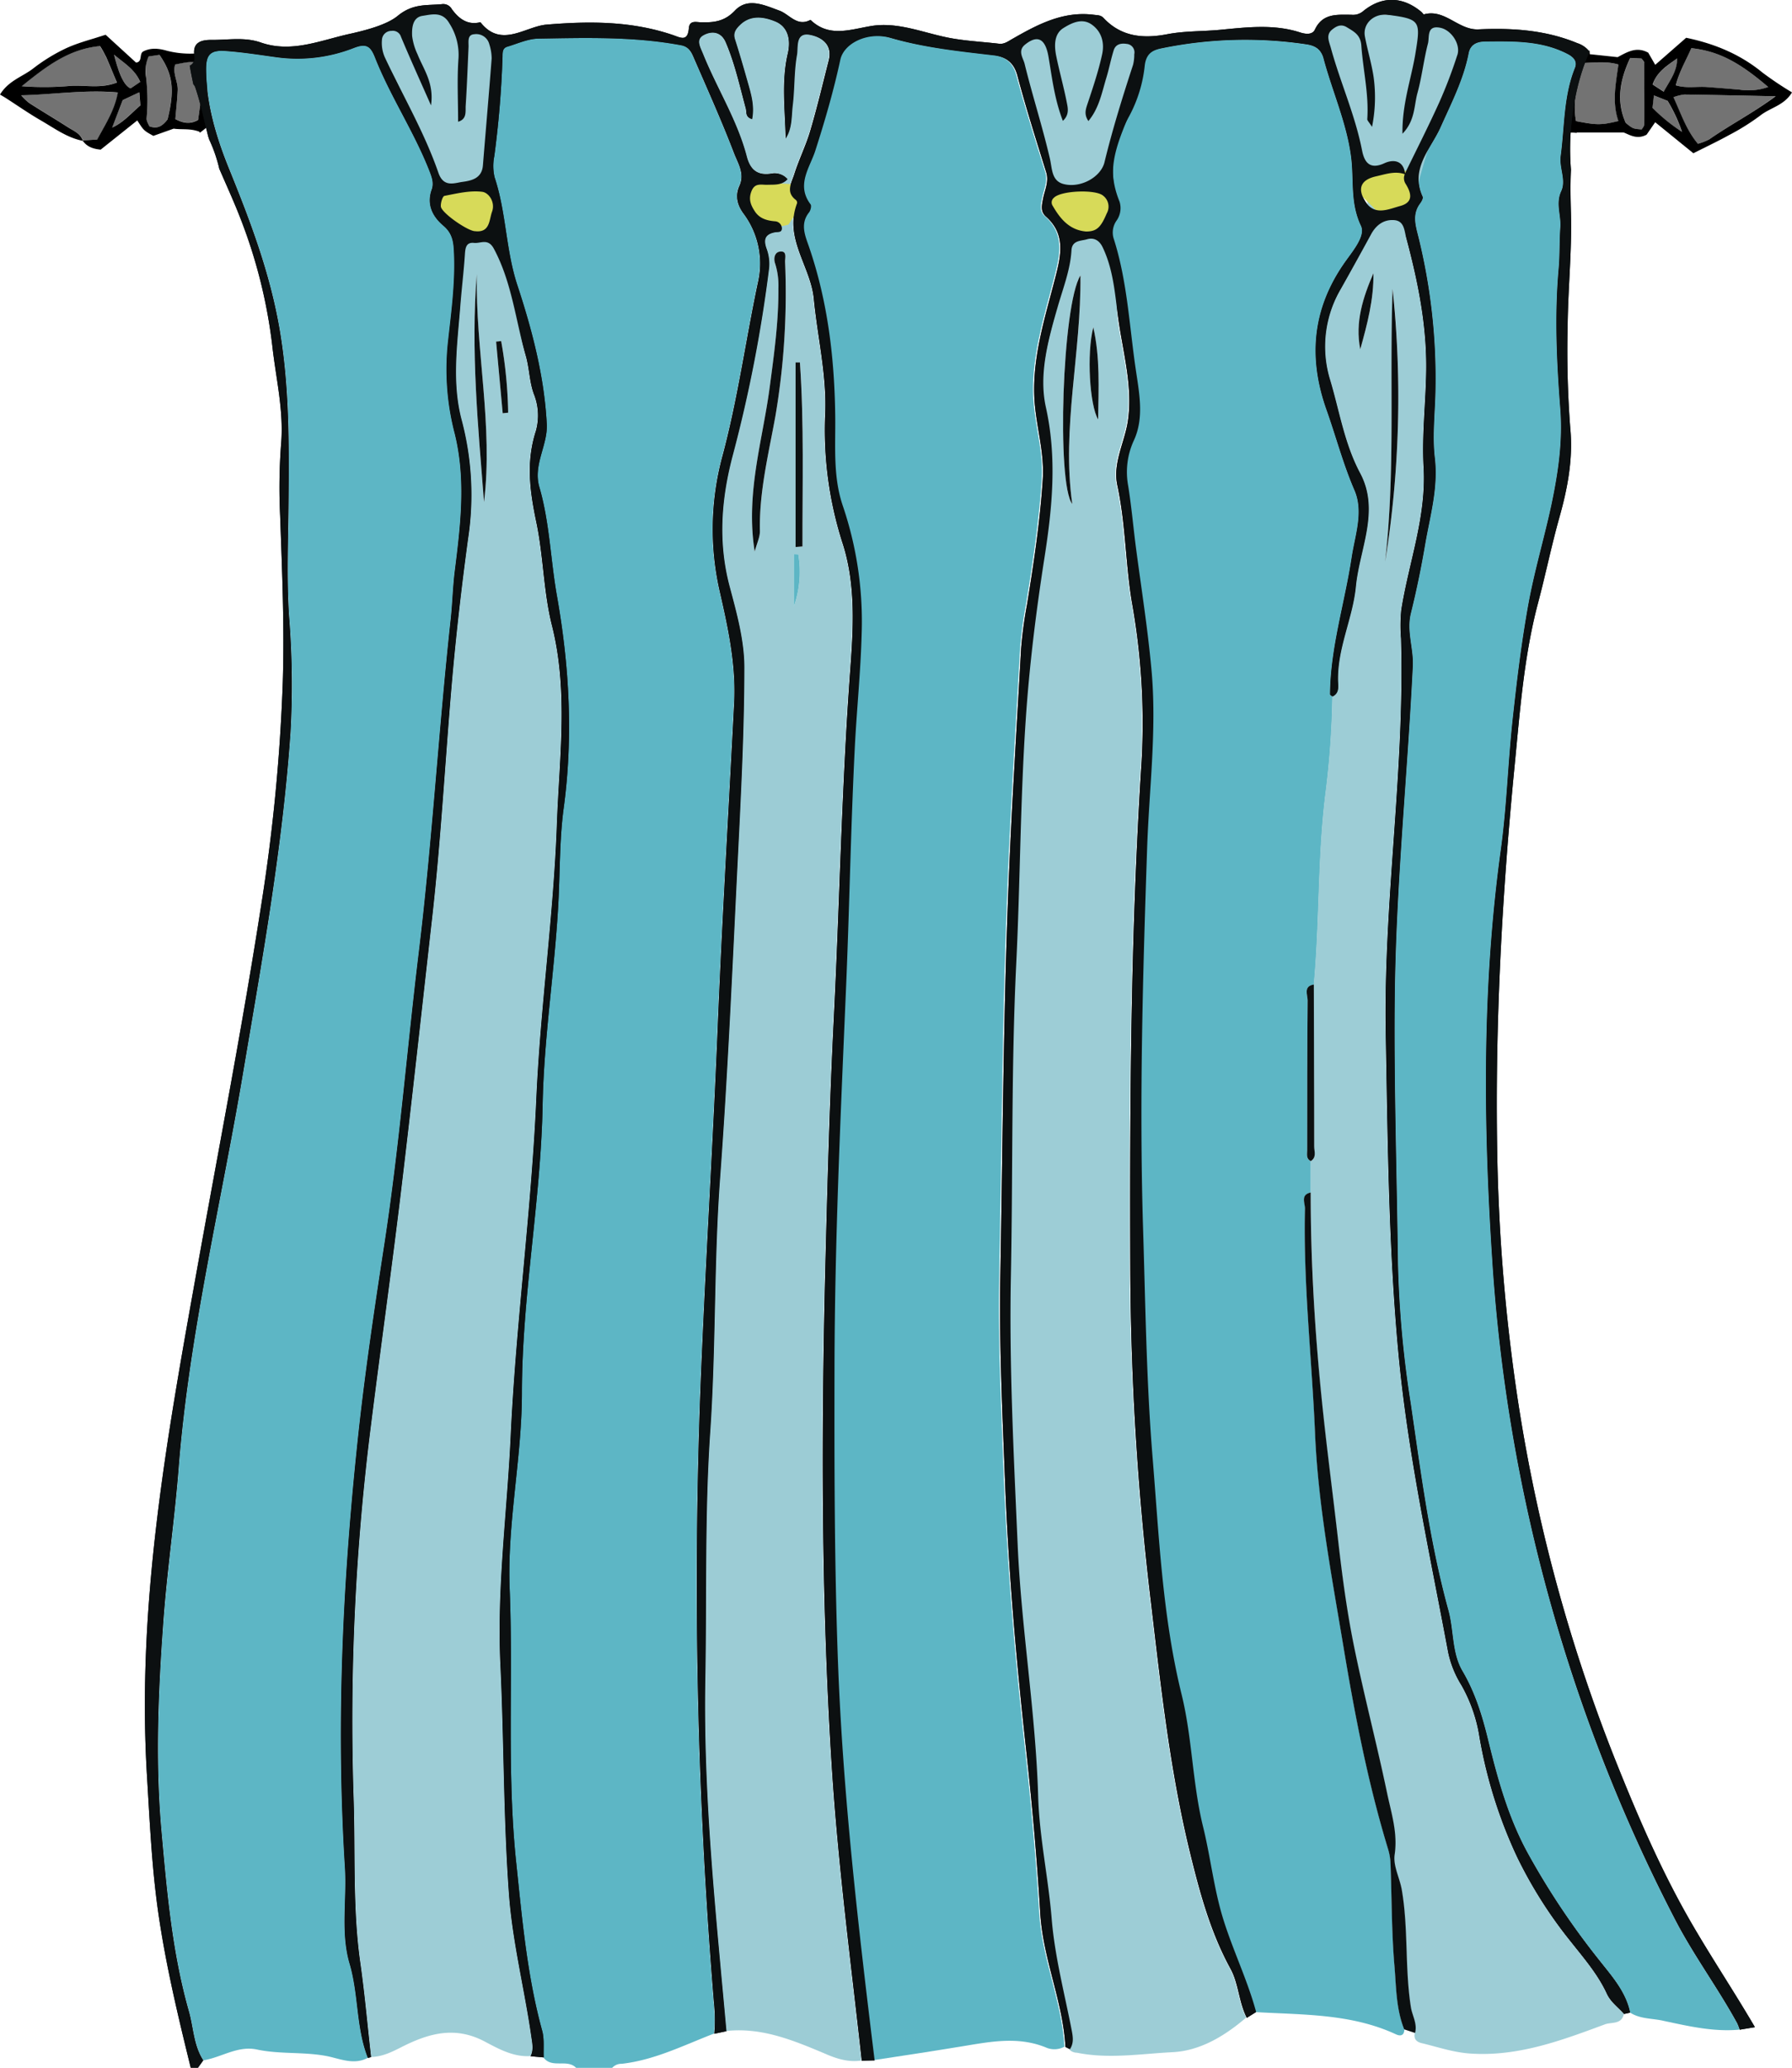
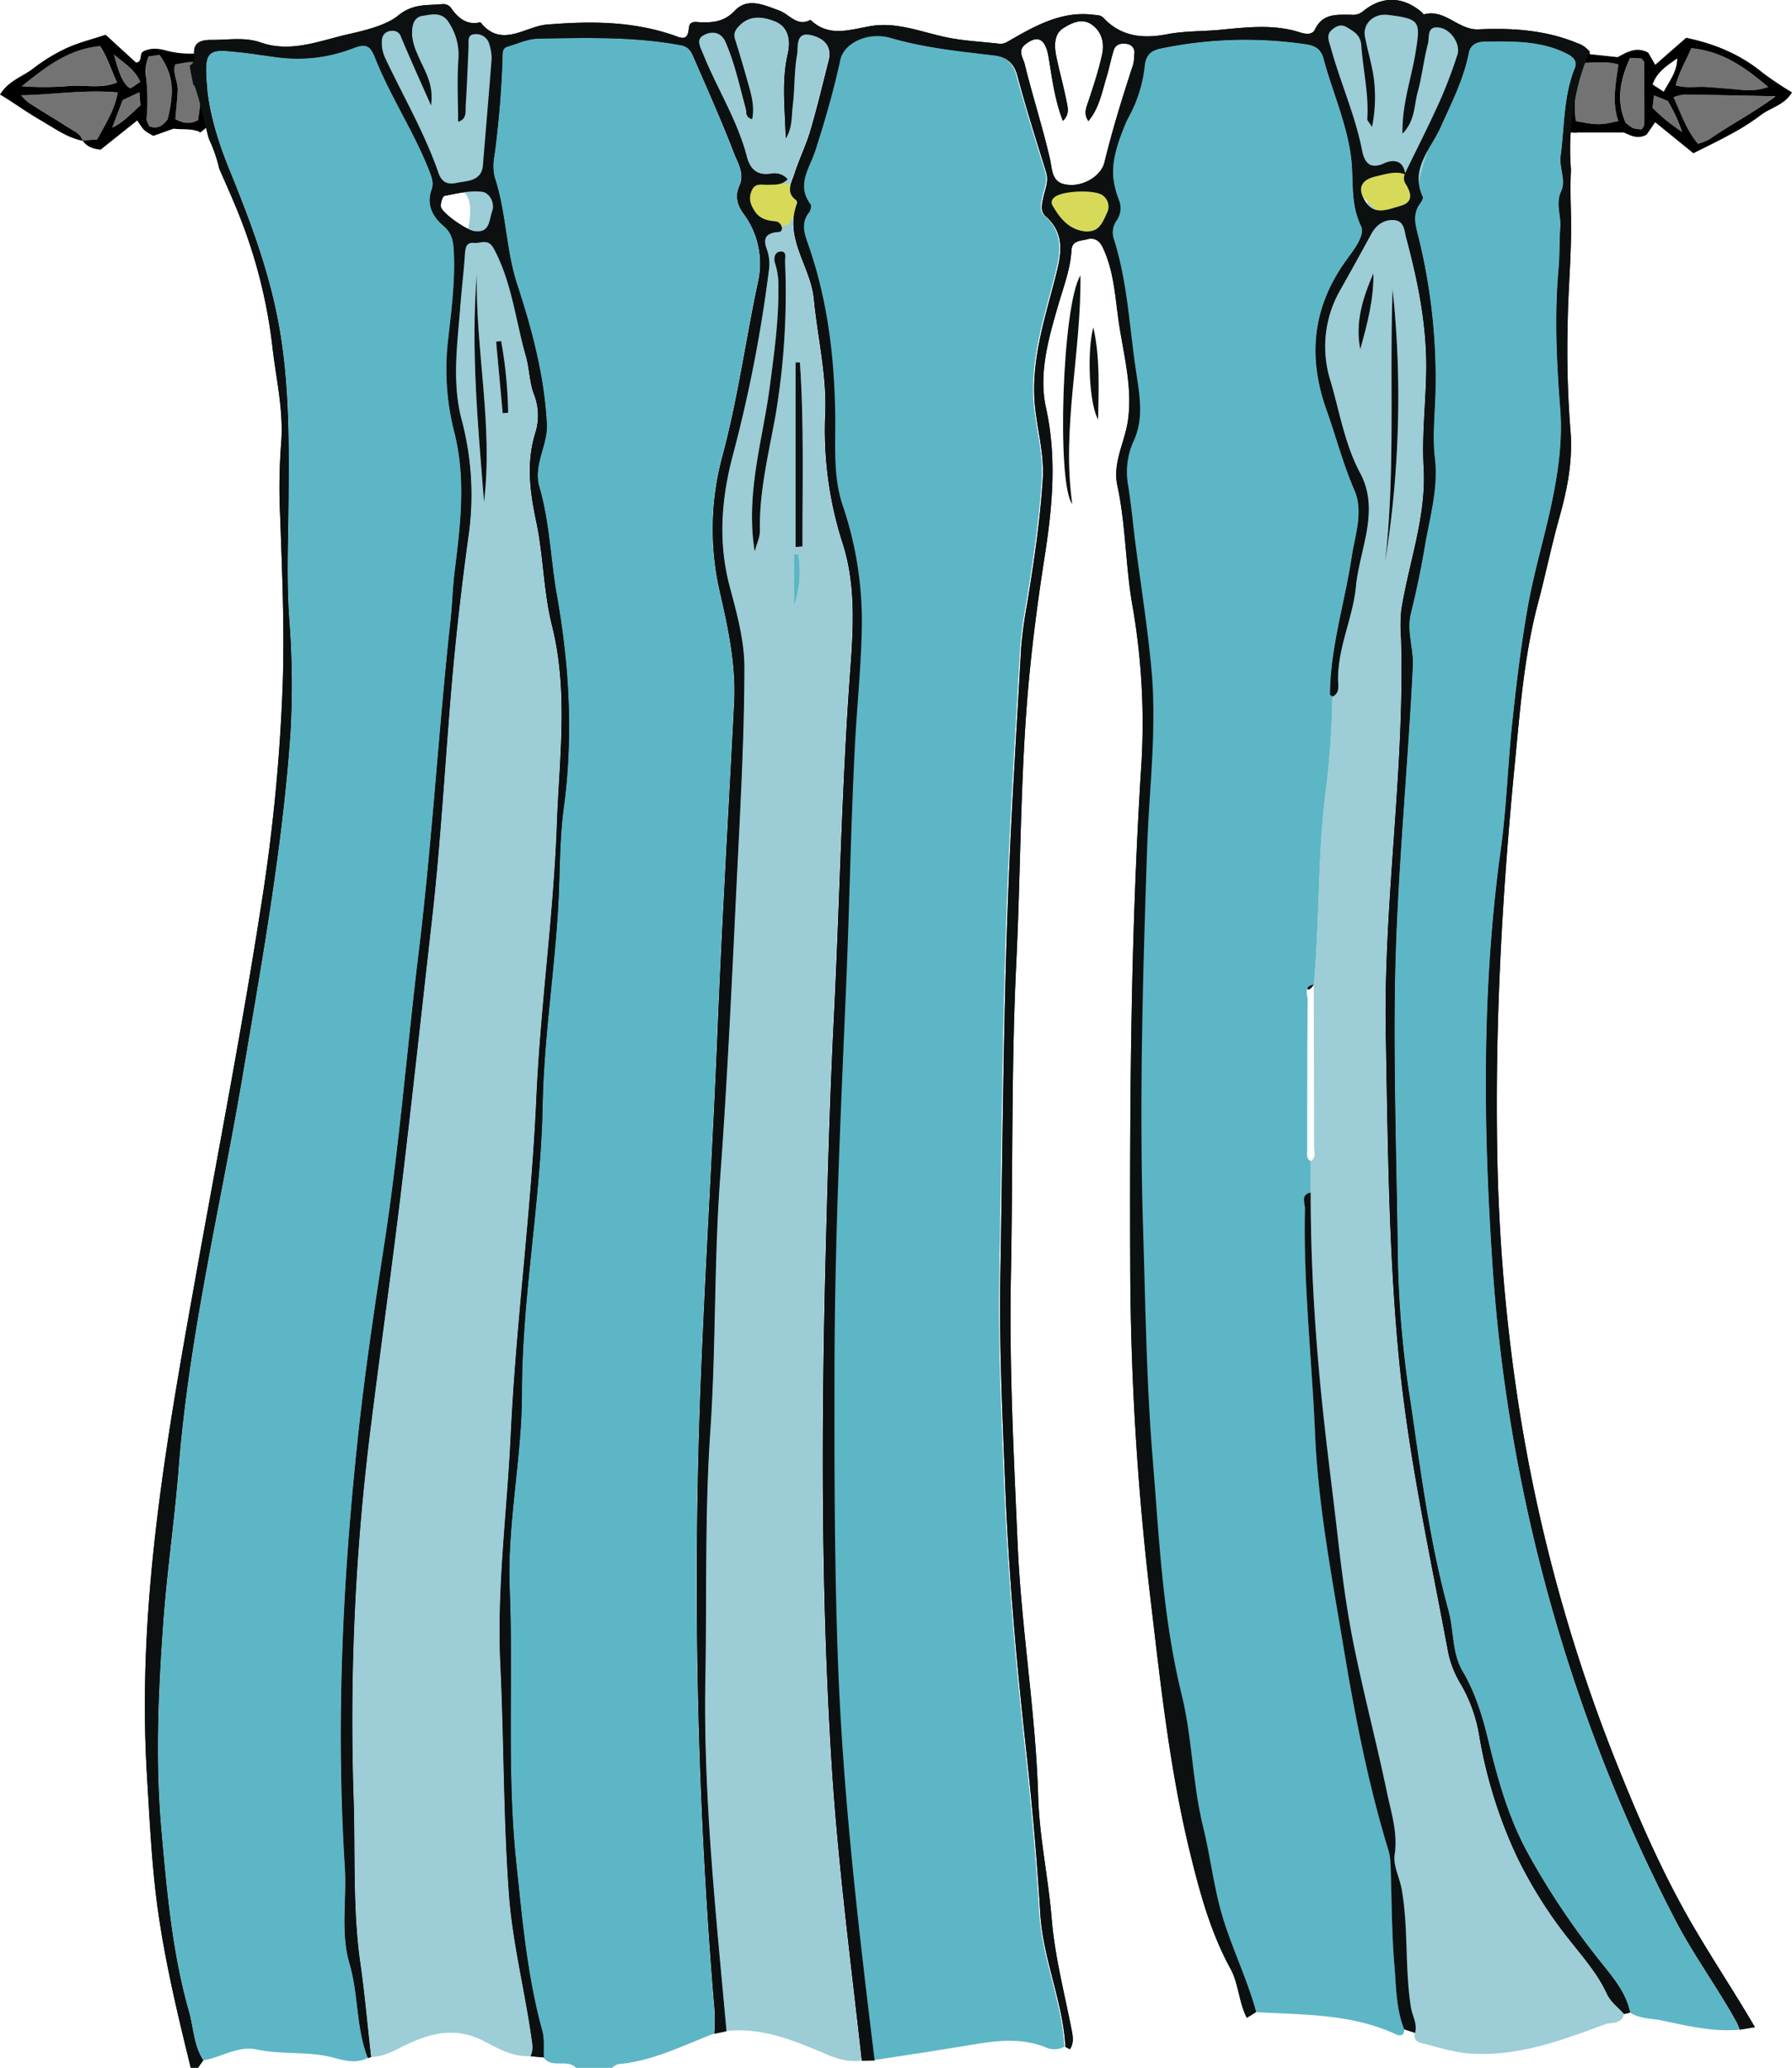
<svg xmlns="http://www.w3.org/2000/svg" id="Layer_1" data-name="Layer 1" viewBox="0 0 496.71 573.19">
  <path d="M370.25,356.71c4.21-.32,8.57.83,13.07-.95-1.08-2.61-2-4.87-3-7.09-.45-1-1.09-1.94-1.68-3-8.55.78-14.79,5.51-21.75,11.1A83.62,83.62,0,0,0,370.25,356.71Z" transform="translate(-350.96 -332.9)" style="fill: #737373" />
  <path d="M356.49,359.14h0l-.18-.05Z" transform="translate(-350.96 -332.9)" style="fill: #9fd0d9" />
  <path d="M356.87,359.3a14.19,14.19,0,0,0,2.24,2.15c3.6,2.32,7.29,4.5,10.89,6.81,1.49,1,3.29,1.65,3.94,3.56l4-.26c2.24-4.19,4.84-8.08,5.77-13C374.48,357.68,365.69,359.13,356.87,359.3Z" transform="translate(-350.96 -332.9)" style="fill: #737373" />
  <path d="M387.17,357.41l2.66-1.8c-1.52-3.52-4.43-5.16-7.25-7.54C384,353.63,385.46,356.75,387.17,357.41Z" transform="translate(-350.96 -332.9)" style="fill: #737373" />
  <path d="M385,360.65,382,368.29c3.1-1.39,5.24-4,7.82-6.16-.1-1.17-.18-2.22-.3-3.65Z" transform="translate(-350.96 -332.9)" style="fill: #737373" />
  <path d="M392.14,348.53c-1,2-.84,3.94-.7,5.77a53.74,53.74,0,0,1,.15,11.27c-.1.79.53,1.68.74,2.3,2.3.85,3.63,0,5.06-1.89,2-8.18,1.5-12.47-2.28-17.9Z" transform="translate(-350.96 -332.9)" style="fill: #737373" />
  <path d="M399.52,350.73c-.79,2.44.8,4.75.69,7.15-.12,2.6-.41,5.2-.65,8,2,1.09,4.1,1.53,6.31.19.72-5.16,1.42-10.21,2.12-15.24C404.15,349.82,404.15,349.82,399.52,350.73Z" transform="translate(-350.96 -332.9)" style="fill: #737373" />
-   <path d="M815.87,349.06c-2.6,2-5.59,3.57-6.79,7.25l3.07,2C813.83,355.17,815.93,352.59,815.87,349.06Z" transform="translate(-350.96 -332.9)" style="fill: #737373" />
  <path d="M799.56,350.78c-3-.88-5.87-.6-9.24-.44-2.2,5.44-3.53,10.63-2.51,16.12,5.76,1.15,6.93,1.15,11.77,0C797.75,361.31,798.82,356.1,799.56,350.78Z" transform="translate(-350.96 -332.9)" style="fill: #737373" />
  <path d="M814.77,359.84c2.14,4.66,3.58,9.12,6.77,12.91a15.85,15.85,0,0,0,3.31-1.31c5.71-4,11.94-7.18,18.19-11.86-9-.18-17.18-.37-25.32-.48A13.63,13.63,0,0,0,814.77,359.84Z" transform="translate(-350.96 -332.9)" style="fill: #737373" />
  <path d="M809.37,359.35c-.16,1.38-.28,2.41-.39,3.44a49.08,49.08,0,0,0,8.16,6.66,42.78,42.78,0,0,0-4-8.6Z" transform="translate(-350.96 -332.9)" style="fill: #737373" />
  <path d="M815.5,356.56c3,.9,5.84.26,8.62.47q4.53.35,9.06.73a16.64,16.64,0,0,0,7.93-.73c-8.21-7-13.94-10-21.34-10.77C818.23,349.78,816.39,352.85,815.5,356.56Z" transform="translate(-350.96 -332.9)" style="fill: #737373" />
  <path d="M806,349.15l-3.16-.16c-2.9,6.17-3.9,11.95-1.23,18,2,1.62,2,1.62,4.44,1.81.24-.46.71-.95.71-1.44,0-5.69,0-11.39-.06-17.08C806.67,349.94,806.29,349.63,806,349.15Z" transform="translate(-350.96 -332.9)" style="fill: #737373" />
  <g>
    <path d="M406.34,369.71c.61-.46,1.21-.92,1.79-1.41l.32-.27c0-.4.08-.8.14-1.2-1.48-7.19.71-13.64,3.27-20.1-.13-.31-.26-.63-.38-.94-.2.09-.4.19-.61.27a1.23,1.23,0,0,1-.79.07c-.11.3-.21.59-.33.9a25.69,25.69,0,0,1-12.54-.07c-2.29-.66-4.44-.88-6.59.22-1.14.73-.09,2.85-1.95,3.07l-8.44-7.72c-3.79,1.26-7.52,2.17-10.93,3.74a48.81,48.81,0,0,0-9.22,5.67c-2.9,2.23-6.76,3.31-9.12,7.17.67.4,1.18.68,1.67,1,3.2,2.06,6.33,4.25,9.62,6.15,3.75,2.16,7.28,4.82,11.67,5.68,1.16,1.66,2.86,2.23,4.94,2.44l10.15-8.1c1.78,2.78,1.8,2.82,4.46,4.28l5.62-2c2.27.34,4.6-.14,7.18.87C406.3,369.51,406.32,369.61,406.34,369.71ZM389.83,355.6l-2.66,1.8c-1.71-.65-3.2-3.77-4.59-9.34C385.4,350.45,388.31,352.09,389.83,355.6Zm-11.14-9.92a33.65,33.65,0,0,1,1.68,3c1,2.22,1.88,4.49,3,7.09-4.51,1.79-8.86.63-13.07.95a82.55,82.55,0,0,1-13.32.07C363.9,351.19,370.14,346.46,378.69,345.68Zm-.79,25.89-4,.26c-.65-1.91-2.44-2.6-3.94-3.56-3.6-2.31-7.29-4.49-10.89-6.81a15.11,15.11,0,0,1-2.24-2.15c8.82-.17,17.61-1.62,26.8-.78C382.74,363.49,380.14,367.38,377.9,371.57Zm4.14-3.28,2.94-7.64,4.58-2.17c.12,1.43.2,2.48.3,3.65C387.28,364.31,385.15,366.89,382,368.29ZM397.4,366c-1.44,1.85-2.76,2.74-5.06,1.89-.22-.62-.85-1.51-.74-2.3a53.74,53.74,0,0,0-.15-11.27,10,10,0,0,1,.7-5.77l3-.45C398.9,353.51,399.42,357.8,397.4,366Zm2.16-.08c.24-2.82.53-5.42.65-8,.12-2.41-1.47-4.71-.69-7.15,4.62-.91,4.62-.91,8.47.12-.7,5-1.4,10.08-2.12,15.24C403.65,367.44,401.6,367,399.56,365.9Z" transform="translate(-350.96 -332.9)" />
    <path d="M839.46,353c-6.19-5.08-13.29-8-21.13-9.63l-8.57,7.5-1.94-3.37c-3.29-1.79-5.81-.17-8.48,1.24l-7.73-.82c0-.38-.07-.74-.1-1.07-1.1.88-2.16,1.8-3.18,2.77-.06.26-.12.51-.2.76-2.08,6.3-2.4,12.76-2.25,19.27a15,15,0,0,1,2.11.09.5.5,0,0,0,0-.12h13c1.47.52,3.65,2.1,6.38.61l2.38-3.45,10.58,8.6c3.39-1.72,6.67-3.26,9.82-5a63.17,63.17,0,0,0,8.7-5.44c2.74-2.19,6.66-2.79,8.82-6.43A95.23,95.23,0,0,1,839.46,353ZM787.8,366.46c-1-5.49.31-10.67,2.51-16.12,3.37-.15,6.19-.44,9.24.44-.74,5.33-1.81,10.53,0,15.67C794.74,367.6,793.56,367.6,787.8,366.46Zm18.94.88c0,.49-.47,1-.71,1.44-2.44-.19-2.44-.19-4.44-1.81-2.67-6-1.67-11.81,1.23-18l3.16.16c.32.48.7.79.71,1.1C806.73,356,806.77,361.64,806.74,367.34Zm13-21.09c7.4.8,13.13,3.73,21.34,10.77a16.53,16.53,0,0,1-7.93.73q-4.53-.39-9.06-.73c-2.79-.21-5.63.43-8.62-.47C816.39,352.85,818.23,349.78,819.78,346.25Zm-3.91,2.81c.06,3.53-2,6.11-3.72,9.26l-3.07-2C810.28,352.64,813.27,351,815.87,349.06ZM809,362.79c.12-1,.24-2.06.39-3.44l3.79,1.5a42.26,42.26,0,0,1,4,8.6A49.49,49.49,0,0,1,809,362.79Zm15.89,8.65a16.07,16.07,0,0,1-3.31,1.31c-3.2-3.8-4.63-8.26-6.77-12.91a13.42,13.42,0,0,1,3-.74c8.14.11,16.28.3,25.32.48C836.8,364.26,830.57,367.46,824.86,371.44Z" transform="translate(-350.96 -332.9)" />
  </g>
  <g>
    <path d="M548.88,896.56c-8.39,3.23-16.48,7.35-25.59,8.38a3.41,3.41,0,0,0-2.64,1.12h-10c-2.5-2.6-6.78.32-9.08-2.92-.12-2.48.22-5.08-.42-7.42-4.2-15.32-5.56-31.11-7.21-46.78-2.63-25.13-.77-50.43-1.79-75.64-.73-18.15,3.37-36.12,3.39-54.23,0-26.79,5.24-53.13,5.74-79.9.34-18.4,3.27-36.75,4.32-55.16.52-9,.32-18.28,1.51-27.08,2.69-19.93,1.58-39.44-1.88-59-1.77-10-2-20.27-4.87-30.1-1.77-6.14,2.37-11.57,2.07-17.4-.68-13.23-4.07-26.11-8.15-38.5-3.25-9.87-3.07-20.19-6.31-29.9a13.82,13.82,0,0,1-.08-5.91,272.88,272.88,0,0,0,2.28-27.54c0-1.29,0-2.38,1.35-2.78,2.83-.84,5.69-2.18,8.56-2.23,13.23-.22,26.48-.62,39.61,1.84,2,.38,2.77,1.75,3.4,3.22,3.85,8.87,7.82,17.7,11.28,26.73,1.05,2.73,3,5.65,1.48,9-1.28,2.82-.6,5.41,1.21,7.81a23.17,23.17,0,0,1,3.91,19c-3.39,16-5.58,32.27-9.84,48.13a77.44,77.44,0,0,0-.71,37.67c2.31,10.13,4.49,20.15,3.95,30.79-1.55,30.22-3.36,60.44-4.59,90.68-1.35,33.06-3.45,66.08-4.74,99.15a1421.34,1421.34,0,0,0,3.72,170.2A48.59,48.59,0,0,1,548.88,896.56Z" transform="translate(-350.96 -332.9)" style="fill: #5db6c5" />
    <path d="M820.42,867c-8.63-14.7-15.43-30.46-21.76-46.35a456.34,456.34,0,0,1-27.9-106,517.24,517.24,0,0,1-4.8-62.57c-.62-35.78,1.36-71.42,4.83-107,1.48-15.14,2.58-30.35,6.5-45.1,2.09-7.88,3.71-15.86,5.92-23.72s3.83-16.13,3-24.7a279.15,279.15,0,0,1-.73-28.35c.1-10.32,1.2-20.66.92-31-.11-4.12-.21-8.2,0-12.27a70.41,70.41,0,0,1,.83-17.87,61.06,61.06,0,0,1,4.3-14.86,6.86,6.86,0,0,0-3.35-2.34c-8.82-3.67-18.09-4.25-27.41-3.83-5.62.25-9.29-5.78-15.14-4.15-.15,0-.43-.47-.68-.68-5.22-4.37-11-4.49-16.25-.13a4.33,4.33,0,0,1-3.19.91c-3.94,0-7.92-.48-10.09,4.12-.76,1.61-2.89,1.17-4.1.78-7.35-2.38-14.86-1.42-22.2-.72-4.88.46-9.83.29-14.65,1.22-6.63,1.27-12.72.73-17.62-4.5-.8-.85-1.73-.76-2.71-.89-8.57-1.1-15.69,2.75-22.71,6.77-1.18.68-2.17,1.42-3.57,1.25-4.86-.57-9.8-.78-14.57-1.78-7-1.46-13.85-4.38-21.15-3.08-5.79,1-11.46,3.12-16.53-1.75-3.74,2-5.8-1.54-8.63-2.57-4.11-1.49-8.76-3.76-12.32,0-2.84,3-5.77,3.32-9.29,3.24-1.34,0-3.28-.7-3.47,1.63-.33,3.92-2.33,2.6-4.63,1.83-11.38-3.82-22.93-3.81-34.85-2.81-5.84.49-12.49,6.61-18.22-.58-.07-.09-.33-.06-.49,0-3.45.68-5.76-1.31-7.52-3.73a2.72,2.72,0,0,0-2.81-1.36c-4.18.4-7.93-.25-12.17,3.23-3,2.47-8.75,4-13.63,5.07-8.08,1.83-15.91,5.25-24.34,2.32-4.57-1.59-9.17-.66-13.75-.72-2.71,0-5.23.64-4.65,4.39a2.45,2.45,0,0,1-1.28,2.77q.44,2.58,1,5.14a2.33,2.33,0,0,1,.55.92c1.5,4.47,2.44,9.12,3.6,13.7a2,2,0,0,1,.2.61,40.48,40.48,0,0,1,2.85,8.25c0,.09.09.17.13.26,2,4.62,4.11,9.22,5.91,13.93a142.93,142.93,0,0,1,8.66,35c1,9,3.21,17.88,2.41,27.11a160.8,160.8,0,0,0-.26,19.76c.54,15.34,1.21,30.75.74,46a506.47,506.47,0,0,1-5.94,61.68c-5.25,33.89-11.8,67.58-17.85,101.34-8.32,46.4-16.75,92.76-13.86,140.29.75,12.38,1.3,24.7,3,37,2.08,14.89,5.56,29.39,9.13,43.92h2l1.47-2.05c-2.7-4.15-2.7-9.08-4-13.64-4.64-16.33-6.08-33.14-7.59-49.91-1.7-18.92-.93-37.88.43-56.81,1-14.6,3.18-29.1,4.32-43.66,2.89-37,11.69-73,17.84-109.46,5.3-31.44,11-62.83,13.19-94.66a237.3,237.3,0,0,0-.41-32.2c-.7-10.56-.23-21.25-.14-31.88.14-15.84.23-31.55-2.43-47.29s-8.1-30.07-14-44.61c-3.55-8.71-6.37-18-6.46-27.75,0-3.52.8-5.37,5-5.1,4.91.32,9.71,1.1,14.57,1.76A42.69,42.69,0,0,0,449,346.22c3.37-1.31,4.61-.65,5.88,2.57,4.26,10.81,10.8,20.54,15.06,31.38.7,1.78,1.33,3.47.69,5.25-1.52,4.23.31,7.6,3.23,10.05,2.72,2.29,2.83,4.95,2.95,7.94.33,8.43-.88,16.78-1.77,25.08A70.53,70.53,0,0,0,477,453.08c3.17,12.84,1.59,25.5,0,38.23-.54,4.42-.64,8.86-1.12,13.3-3.35,30.65-5.11,61.46-8.82,92.09-3.28,27-5.42,54.24-9.57,81.14-2.6,16.87-5.11,33.74-7,50.7-4.44,40.56-6.49,81.21-3.92,122,.56,8.88-1.25,18,1.29,26.64s1.77,17.73,5.06,26.12a4.69,4.69,0,0,0,.89-.24c-1-8.75-1.75-17.52-3-26.23-2.14-15.15-1.31-30.42-1.84-45.61a651.77,651.77,0,0,1,4.85-103.56c2.67-21.37,5.67-42.71,8.24-64.09,3.05-25.39,5.81-50.82,8.68-76.23,2.38-21.14,3.54-42.38,5.33-63.56,1.18-13.91,2.77-27.86,4.66-41.75A80.79,80.79,0,0,0,479,449.6c-2.87-10.53-1.28-21.19-.46-31.8.37-4.75.95-9.48,1.27-14.23.12-1.84.27-3.59,2.55-3.34,1.83.2,3.88-1.39,5.49,1.61,5,9.33,6,19.75,8.84,29.65,1,3.47,1,7.27,2.23,10.61a16,16,0,0,1,.58,10.21c-2.78,8.56-1.7,16.69.08,25.2,2,9.43,2,19.3,4.32,28.6,4.66,18.39,2.07,36.89,1.41,55.22-.91,25.36-4.56,50.61-5.69,76-1.4,31.34-5.66,62.43-7.12,93.77-1,21.07-3.86,42.19-2.84,63.22,1,21.19.82,42.42,2.37,63.61,1,13.43,4.32,26.34,6.21,39.54.26,1.82.68,3.61-.22,5.37l3.64.33c-.12-2.48.22-5.08-.43-7.42-4.2-15.32-5.56-31.11-7.21-46.78-2.63-25.13-.77-50.43-1.79-75.64-.73-18.15,3.37-36.12,3.39-54.23,0-26.79,5.24-53.13,5.74-79.9.34-18.4,3.27-36.75,4.32-55.16.52-9,.32-18.28,1.51-27.08,2.69-19.93,1.58-39.44-1.88-59-1.77-10-2-20.27-4.87-30.1-1.77-6.14,2.37-11.57,2.07-17.4-.68-13.23-4.07-26.11-8.15-38.5-3.25-9.87-3.07-20.19-6.31-29.9a13.82,13.82,0,0,1-.08-5.91,272.88,272.88,0,0,0,2.28-27.54c0-1.29,0-2.38,1.35-2.78,2.83-.84,5.69-2.18,8.56-2.23,13.23-.22,26.48-.62,39.61,1.84,2,.38,2.77,1.75,3.4,3.22,3.85,8.87,7.82,17.7,11.28,26.73,1.05,2.73,3,5.65,1.48,9-1.28,2.82-.6,5.41,1.21,7.81a23.17,23.17,0,0,1,3.91,19c-3.39,16-5.58,32.27-9.84,48.13a77.44,77.44,0,0,0-.71,37.67c2.31,10.13,4.49,20.15,3.95,30.79-1.55,30.22-3.36,60.44-4.59,90.68-1.35,33.06-3.45,66.08-4.74,99.15a1421.34,1421.34,0,0,0,3.72,170.2,47,47,0,0,1,.12,8.79l3.36-.71c-2.92-32.46-6.45-65-5.86-97.55.42-22.87-.19-45.78,1.37-68.64,1.6-23.39,1-46.86,2.73-70.28,2.12-28.68,3.37-57.44,4.79-86.17.91-18.44,1.91-36.89,1.93-55.34,0-7.4-2.07-14.92-4-22.16-3.37-12.48-2.42-24.62.86-36.91a389.44,389.44,0,0,0,10-51.58,12.1,12.1,0,0,0-.68-5.39c-.94-2.6-.43-4.08,2.35-4.59.76-.14,1.85.13,1.87-1.05a2,2,0,0,0-1.88-2c-2.26-.18-4.29-.76-5.58-2.71-1.09-1.65-1.85-3.29-1-5.54.93-2.54,2.79-1.81,4.45-1.87,2-.07,4,.18,5.6-1.55a4.76,4.76,0,0,0-4.54-1.54c-3.83.6-5.82-1.09-6.77-4.74-2.62-10.06-8.26-18.85-12.11-28.4-.78-1.94-2.08-4,.11-5.22s4.87-1.1,6.18,2c2.52,5.89,3.86,12.13,5.53,18.27.28,1-.23,2.4,1.77,3,.74-3.72-.32-7.08-1.27-10.43-1.11-3.93-2.25-7.86-3.49-11.75-.56-1.76.3-2.86,1.4-3.93,2.95-2.88,6.65-2.24,9.71-1,3.72,1.49,4.37,5.26,3.52,8.91-1.82,7.83-.74,15.69-.58,23.57,1.92-2.92,1.58-6.3,2-9.48.53-4.57.34-9.24,1.15-13.74.37-2.05-.53-6.35,3.67-5.51,3.22.65,6.22,2.71,5.12,7.05-1.67,6.54-3.22,13.12-5.14,19.59-1.21,4.08-3.14,7.94-4.42,12-.73,2.31-2.48,4.93.47,7.12a1,1,0,0,1,.31.9c-3.7,9.72,3.78,17.5,4.64,26.49,1,10.5,3.55,20.87,3.16,31.5a102.46,102.46,0,0,0,4.76,36.09c3.85,11.79,3,24.28,2.09,36.41-2.3,31.82-2.88,63.71-4.48,95.55-1.12,22.26-1.74,44.54-2.3,66.83-1.17,46.73-1.24,93.44,1.72,140.13,1.74,27.39,5.32,54.58,8.34,81.84l3.57-.09c-4.5-36.79-8.8-73.56-10.17-110.69-1-27.28-1-54.53-.95-81.79.07-34.43,1.66-68.82,3.13-103.22,1-22.76,1.35-45.56,2.5-68.31.53-10.41,1.61-20.79,1.89-31.23a99.69,99.69,0,0,0-5.18-35.54c-2.79-8.09-2.05-16.45-2.14-24.84-.18-15.86-2-31.58-7.17-46.77-1-3-2.75-6.49-.09-9.82.44-.55.74-1.83.42-2.25-4.07-5.37-.17-10.21,1.32-14.87,2.68-8.33,5.1-16.69,6.94-25.23,1-4.56,7.64-7.86,14-6,9.37,2.71,18.94,3.7,28.54,4.82,3.24.38,5.55,1.89,6.53,5.59,2.39,9,5.23,17.92,8,26.84.79,2.58-.42,4.89-.87,7.24-.37,1.92-.8,3.59.79,5,5.54,4.92,4.16,10.79,2.61,16.85-2.77,10.83-6.28,21.56-5.85,32.95.29,7.72,2.87,15.2,2.36,23-.76,11.66-2.48,23.18-4.36,34.7a117.6,117.6,0,0,0-1.65,12.27c-1.19,21.55-2.58,43.08-3.45,64.65-1.47,36.41-1.65,72.83-2.31,109.25-.34,19.09.58,38.23,1.32,57.34.95,24.44,3.06,48.73,5.73,73,1.68,15.32,3.1,30.74,4,46.09.76,12.91,6.3,24.56,7,37.25l1.25.62c1.09-1.66.85-3.36.49-5.22-2-10.28-4.7-20.51-5.55-30.88-.93-11.38-3.41-22.63-3.75-33.95-.7-23.42-4.67-46.53-5.69-69.87-1.08-24.75-2.36-49.55-1.87-74.29.57-28.93.08-57.88,1.49-86.81,1.09-22.42,1.11-44.91,2.61-67.3,1-15.07,2.87-30.12,5.21-45.11,2.15-13.75,3.52-27.54.39-41.66-2.06-9.29.71-19,3.38-28.21,1.45-5,3.4-10,3.71-15.3.16-2.83,2.66-2.57,4.29-3.06s3.28,0,4.33,2.16c3.29,6.83,3.48,14.27,4.6,21.5,1.37,8.87,3.76,17.8,2.4,26.78-.9,5.92-4.24,11.58-2.91,17.76,2.3,10.64,2.25,21.55,4,32.22a190,190,0,0,1,2.73,44.16c-3.06,47.33-3.31,94.75-3.14,142.15a801,801,0,0,0,5.72,91c2.74,23.26,5.27,46.57,10.82,69.34,2.69,11,5.67,22.11,11.24,32.28,2.27,4.15,2.3,9.3,4.53,13.62l2.58-1.62c-2.45-9.06-6.65-17.51-9.33-26.44-2.42-8.08-3.34-16.61-5.36-24.83-3-12.15-3-24.77-6-36.87-5.27-21.51-6.21-43.5-8-65.41-1.78-21.72-2-43.48-2.7-65.25-1-34.59,0-69.12,1.17-103.67.55-16.26,2.66-32.5,1.28-48.77-1-11.4-2.79-22.72-4.3-34.07-.78-5.86-1.28-11.76-2.21-17.61a20.88,20.88,0,0,1,1.51-12.58c3-6.38,1.5-13.38.54-20-1.77-12.12-2.34-24.46-6.15-36.25a5.73,5.73,0,0,1,.85-4.77,6,6,0,0,0,.84-5.26c-3.44-8.47.83-16,2.71-23.77,1.15-4.74,3.72-9.23,4.28-14,.45-3.79,2.78-4.38,5.1-4.83A114.9,114.9,0,0,1,713,345.17c2.07.32,4,1,4.81,3.86,2.44,9.17,6.46,18,7.66,27.4.81,6.35-.29,12.7,2.73,19.05,1.34,2.81-2.26,7-4.44,10.1-9,12.77-10.29,26.32-5.1,40.93,2.63,7.4,4.6,15,7.75,22.28,2.58,6,.14,12.47-.79,18.63-1.91,12.65-5.9,25-6,37.93,0,.2.45.41.69.61,2-.92,1.57-2.91,1.53-4.37-.2-9.07,4.08-17.28,4.94-26.07,1-10.47,6.75-21,1.19-31.46-4.42-8.28-5.76-17.4-8.4-26.11a31.5,31.5,0,0,1,3-24.89c2.85-5.05,5.64-10.12,8.42-15.21,1.39-2.55,3.49-4.14,6.36-3.94s2.84,2.87,3.38,4.87c3.22,12.06,5.71,24.16,5.54,36.81-.12,9-1.23,17.94-.72,26.79.8,13.81-4.12,26.42-6.19,39.61a44.2,44.2,0,0,0-.06,7.89c1.06,36.65-4.92,73-4.24,109.63.54,29.36.77,58.74,3.47,88.07,2.59,28.17,8.67,55.67,13.83,83.35a28.14,28.14,0,0,0,3.7,9.12,42.43,42.43,0,0,1,5,14.5,130,130,0,0,0,10.45,33.16,123.09,123.09,0,0,0,14.89,23.42c3.6,4.56,7.46,9,9.94,14.37,1.12,2.41,3.17,3.77,4.78,5.63l1.68-.37c-1.17-5.81-5.14-10.17-8.55-14.51a210.09,210.09,0,0,1-20-30c-5.36-9.92-8.23-20.46-10.85-31.22-1.6-6.56-3.58-13-7.06-18.92-3-5.09-2.38-11.31-3.92-16.89-5.16-18.77-7.61-38-10.42-57.22a291.93,291.93,0,0,1-3.55-38.66c-.3-24.59-1.13-49.17-.89-73.8.3-30.77,3.49-61.31,5-92,.24-4.93-1.78-9.66-.54-14.65,1.58-6.38,2.91-12.84,4-19.32,1.37-7.86,3.63-15.49,2.64-23.82-.74-6.27.12-12.83.19-19.26a163.27,163.27,0,0,0-4.72-41.82c-.83-3.32-1.82-6.37.49-9.43.38-.51.86-1.4.67-1.82-3.55-7.73,2.22-13.17,4.93-19.18,3-6.73,6.41-13.3,7.82-20.59.6-3.07,3.31-3.24,4.85-3.25,7.67-.07,15.44-.26,22.6,3.47,1.77.92,2.74,2.13,2,3.92-3.15,7.83-2.83,16.18-3.92,24.32-.45,3.37,1.57,6.71.14,9.8-1.58,3.42,0,6.65-.24,9.95-.29,3.81-.13,7.66-.47,11.46-1.16,13-.56,25.94.45,38.83.72,9.23-.62,18-2.49,26.85-2,9.27-4.74,18.38-6.41,27.7-1.9,10.57-3.19,21.27-4.34,32-1.28,11.89-1.61,23.89-3.24,35.73-5.2,37.72-4.88,75.59-2.4,113.38a463.1,463.1,0,0,0,30,137.11,457,457,0,0,0,20.85,46.28c5.07,9.75,11.74,18.74,17.06,28.46a16,16,0,0,1,.71,1.82l4.2-.69C831.78,885.19,825.83,876.25,820.42,867ZM472.47,380.77c-3.85-11.14-9.85-21.33-14.85-32a9.83,9.83,0,0,1-.79-4.83,2.62,2.62,0,0,1,2.66-2.48,2.36,2.36,0,0,1,2.62,1.65c2.49,5.95,5.15,11.83,8.32,19,.91-6.2-2.12-10.05-3.73-14.14a16.73,16.73,0,0,1-1.51-5.12c-.09-2.13.08-5.14,2.89-5.56,2.52-.37,5.49-1.3,7.42,2.06a16.15,16.15,0,0,1,2.55,9.68c-.43,5.81-.11,11.68-.11,17.61,2.49-.71,2-2.83,2.1-4.48.35-5.39.55-10.79.79-16.19.06-1.44-.44-3.46,1.6-3.58a3.73,3.73,0,0,1,4.16,2.78,13.33,13.33,0,0,1,.65,3.9c-.75,9.89-1.63,19.77-2.42,29.65-.3,3.76-3.31,4.28-6,4.64C476.45,383.79,473.82,384.67,472.47,380.77Zm14.88,10.8c-.84,2.29-.54,5.89-4.7,5.41-2,0-9.32-5.06-9.49-6.84-.09-1,.47-2.85,1-2.95,3.45-.66,7-1.55,10.44-1.13C486.48,386.29,488.3,389,487.35,391.57Zm170.37.5c-1.65,3.89-2.79,5-5.73,5-4.59-.4-7.14-3.48-9.25-7.14a1.66,1.66,0,0,1,.34-2.21c1.89-2,11.59-2.4,13.66-.57A3.82,3.82,0,0,1,657.72,392.07Zm7.64-44.14a11.73,11.73,0,0,1-.33,2.92c-2.92,8.93-5.71,17.89-7.92,27-1,4.16-6.67,7.3-11.38,6.05-3.33-.89-3.1-4.22-3.78-7.13-2.05-8.81-4.84-17.44-7-26.23-.37-1.51-2-3.54.13-5.27,3.44-2.77,5.61-1.72,6.49,3.28,1,5.83,1.65,11.76,4,17.86,1.78-1.68,1.41-3.44,1.14-4.82-.85-4.44-2.1-8.81-3-13.25-.56-2.81-.58-6.05,2-7.66,2.17-1.35,5.11-2.89,7.82-1,2.86,2,3.62,5.19,2.9,8.37-1,4.58-2.51,9.07-4,13.53-.53,1.61-1.05,3,.21,4.87,3-3.59,3.74-7.95,5-12.06.75-2.47,1.22-5,2-7.5.53-1.75,2-2.07,3.62-1.82A2.35,2.35,0,0,1,665.36,347.93ZM739.06,390c-3.38.92-7.23,2.86-9.81-1.48-2.14-3.59-.89-5.85,3.16-6.75,2.65-.59,5.21-1.54,7.93-.59a2.86,2.86,0,0,0,.27,2.73C742.22,386.53,742.74,389,739.06,390Zm15.85-41.87a129.61,129.61,0,0,1-5,13.12c-3,6.64-6.31,13.13-9.5,19.69-.48-3.62-3.28-3.92-5.71-2.8-4.23,1.95-5.61-.5-6.21-3.58-1.9-9.73-6-18.76-8.61-28.26-.51-1.89-1.51-3.74.35-5.22,1.08-.87,2.41-1.65,4.06-.62,2,1.22,3.76,2.09,4,5,.48,6.83,2.13,13.57,1.65,20.49,0,.35.44.74,1.32,2.12a41.2,41.2,0,0,0,.45-13.75c-.56-3.8-1.71-7.51-2.42-11.3-.68-3.61,2.58-6.55,6.48-6,9,1.2,9,1.72,7.47,11-1.19,7-3.67,13.79-3.54,21.95,3.53-3.66,3.18-7.75,4.15-11.27,1.24-4.52,1.74-9.23,2.92-13.77.45-1.74-.45-5.15,3.47-4.32C753.26,341.25,755.89,345.19,754.91,348.17Z" transform="translate(-350.96 -332.9)" style="fill: #0c1011" />
    <path d="M593.16,903.92c-4.5-36.79-8.8-73.56-10.17-110.69-1-27.28-1-54.53-1-81.79.07-34.43,1.66-68.82,3.13-103.22,1-22.76,1.35-45.56,2.5-68.31.53-10.41,1.61-20.79,1.89-31.23a99.69,99.69,0,0,0-5.18-35.54c-2.79-8.09-2-16.45-2.14-24.84-.18-15.86-2-31.58-7.17-46.77-1-3-2.75-6.49-.09-9.82.44-.55.74-1.83.42-2.25-4.07-5.37-.17-10.21,1.32-14.87,2.68-8.33,5.1-16.69,6.94-25.23,1-4.56,7.64-7.86,14-6,9.37,2.71,18.94,3.7,28.54,4.82,3.24.38,5.55,1.89,6.53,5.59,2.39,9,5.23,17.92,8,26.84.79,2.58-.42,4.89-.87,7.24-.37,1.92-.8,3.59.79,5,5.54,4.92,4.16,10.79,2.61,16.85-2.77,10.83-6.28,21.56-5.85,32.95.29,7.72,2.87,15.2,2.36,23-.76,11.66-2.48,23.18-4.36,34.7a117.6,117.6,0,0,0-1.65,12.27c-1.19,21.55-2.58,43.08-3.45,64.65-1.47,36.41-1.65,72.83-2.31,109.25-.34,19.09.58,38.23,1.32,57.34,1,24.44,3.06,48.73,5.73,73,1.68,15.32,3.1,30.74,4,46.09.76,12.91,6.3,24.56,7,37.25a5.87,5.87,0,0,1-4.85.33c-8.41-3.56-16.79-1.46-25.2-.16C608.38,901.62,600.77,902.76,593.16,903.92Z" transform="translate(-350.96 -332.9)" style="fill: #5db6c5" />
    <path d="M698.94,890.61c-2.45-9.06-6.65-17.51-9.33-26.44-2.42-8.08-3.34-16.61-5.36-24.83-3-12.15-3-24.77-6-36.87-5.27-21.51-6.21-43.5-8-65.41-1.78-21.72-2-43.48-2.7-65.25-1.05-34.59,0-69.12,1.17-103.67.55-16.26,2.66-32.5,1.28-48.77-1-11.4-2.79-22.72-4.3-34.07-.78-5.86-1.28-11.76-2.21-17.61A20.88,20.88,0,0,1,665,455.11c3-6.38,1.5-13.38.54-20-1.77-12.12-2.34-24.46-6.15-36.25a5.73,5.73,0,0,1,.85-4.77,6,6,0,0,0,.84-5.26c-3.44-8.47-.89-15.11,2.71-23.77,1.15-4.74,3.72-9.23,4.28-14,.45-3.79,2.78-4.38,5.1-4.83A114.9,114.9,0,0,1,713,345.19c2.07.32,4,1,4.81,3.86,2.44,9.17,6.46,18,7.66,27.4.81,6.35-.29,12.7,2.73,19.05,1.34,2.81-2.26,7-4.44,10.1-9,12.77-10.29,26.32-5.1,40.93,2.63,7.4,4.6,15,7.75,22.28,2.58,6,.14,12.47-.79,18.63-1.91,12.65-5.9,25-6,37.93,0,.2.45.41.69.61a242.06,242.06,0,0,1-2,27.56c-2.1,17.37-1.54,34.9-3.15,52.3-3,.45-1.72,2.87-1.74,4.32-.14,13.86-.11,27.72-.12,41.58,0,1.11-.36,2.37,1,3q0,4.35,0,8.71c-2.89.62-1.56,2.93-1.6,4.46-.49,20.76,1.9,41.39,2.79,62.1.85,19.85,4.59,39.47,7.83,59,3.15,19,6.8,38,12.45,56.5a15.51,15.51,0,0,1,.64,3.89c.35,9.44.29,18.91,1.09,28.3.5,5.91.44,12,2.71,17.67,0,1.7-1,2-2.29,1.41C725.48,891,712.12,891.38,698.94,890.61Z" transform="translate(-350.96 -332.9)" style="fill: #5db6c5" />
    <path d="M802.8,890.75c-1.17-5.81-5.14-10.17-8.55-14.51a210.09,210.09,0,0,1-20-30c-5.36-9.92-8.23-20.46-10.85-31.22-1.6-6.56-3.58-13-7.06-18.92-3-5.09-2.38-11.31-3.92-16.89-5.16-18.77-7.61-38-10.42-57.22a291.93,291.93,0,0,1-3.55-38.66c-.3-24.59-1.13-49.17-.89-73.8.3-30.77,3.49-61.31,5-92,.24-4.93-1.78-9.66-.54-14.65,1.58-6.38,2.91-12.84,4-19.32,1.37-7.86,3.63-15.49,2.64-23.82-.74-6.27.12-12.83.19-19.26a163.27,163.27,0,0,0-4.72-41.82c-.83-3.32-1.82-6.37.49-9.43.38-.51.86-1.4.67-1.82-3.55-7.73,2.22-13.17,4.93-19.18,3-6.73,6.4-13.3,7.82-20.59.6-3.07,3.31-3.24,4.85-3.25,7.67-.07,15.44-.26,22.6,3.47,1.77.92,2.74,2.13,2,3.92-3.15,7.83-2.83,16.18-3.92,24.32-.45,3.37,1.57,6.71.14,9.8-1.58,3.42,0,6.65-.24,9.95-.29,3.81-.13,7.66-.47,11.46-1.16,13-.56,25.94.45,38.83.72,9.23-.62,18-2.49,26.85-2,9.27-4.74,18.38-6.41,27.7-1.9,10.57-3.19,21.27-4.34,32-1.28,11.89-1.61,23.89-3.24,35.73-5.2,37.72-4.88,75.59-2.4,113.38a463.1,463.1,0,0,0,29.95,137.11,457,457,0,0,0,20.85,46.28c5.07,9.75,11.74,18.74,17.06,28.46a16,16,0,0,1,.71,1.82c-7.13.67-14-.93-20.9-2.4C809.11,892.3,805.68,892.61,802.8,890.75Z" transform="translate(-350.96 -332.9)" style="fill: #5db6c5" />
-     <path d="M647.28,900.89c1.1-1.66.85-3.36.49-5.22-2-10.28-4.7-20.51-5.55-30.88-.93-11.38-3.41-22.63-3.75-33.95-.7-23.42-4.67-46.53-5.69-69.87-1.08-24.75-2.36-49.55-1.87-74.29.57-28.93.08-57.88,1.49-86.81,1.09-22.42,1.11-44.91,2.61-67.3,1-15.07,2.87-30.12,5.21-45.11,2.15-13.75,3.52-27.54.39-41.66-2.06-9.29,1.12-18.85,3.38-28.21,5.09-21.12,1.6-24.11-2.39-36.35-5.34-16.39-8.74-33.51-8.59-36.19s20-13.63,33.42.83c.67.72-4.7,14-7.22,28-2.14,11.95-1.51,25-1,26,3.29,6.83,1.61,15.71,2.73,22.94,1.37,8.87,3.76,17.8,2.4,26.78-.9,5.92-4.24,11.58-2.91,17.76,2.3,10.64,2.25,21.55,4.05,32.22a190,190,0,0,1,2.73,44.16c-3.06,47.33-3.31,94.75-3.14,142.15a801,801,0,0,0,5.72,91c2.74,23.26,5.27,46.57,10.82,69.34,2.69,11,5.67,22.11,11.24,32.28,2.27,4.15,2.3,9.3,4.53,13.62-5.92,5.08-12.71,9.2-20.39,9.59-8.81.44-17.71,1.94-26.57.14A2.86,2.86,0,0,1,647.28,900.89Zm3.16-491.64c-5.07,8.06-6.64,57.85-2.27,63.34C645.2,451.46,650.67,430.88,650.44,409.25ZM654,423.62c-1.87,7.3-1,21.69,1.34,25.53C655.46,440.47,655.9,432,654,423.62Z" transform="translate(-350.96 -332.9)" style="fill: #9dcdd6" />
    <path d="M552.25,895.85c-2.92-32.46-6.45-65-5.86-97.55.42-22.87-.19-45.78,1.37-68.64,1.6-23.39,1-46.86,2.73-70.28,2.12-28.68,3.37-57.44,4.79-86.17.91-18.44,1.91-36.89,1.93-55.34,0-7.4-2.07-14.92-4-22.16-3.37-12.48-2.42-24.62.86-36.91a389.44,389.44,0,0,0,10-51.58,12.1,12.1,0,0,0-.68-5.39c-.94-2.6-.43-4.08,2.35-4.59.76-.14,1.85.13,1.87-1.05a2,2,0,0,0-1.88-2c-2.26-.18-4.29-.76-5.58-2.71-1.09-1.65-1.85-3.29-1-5.54.93-2.54,2.79-1.81,4.45-1.87,2-.07,4,.18,5.6-1.55a4.76,4.76,0,0,0-4.54-1.54c-3.83.6-5.82-1.09-6.77-4.74-2.62-10.06-8.26-18.85-12.11-28.4-.78-1.94-2.08-4.05.11-5.22s4.87-1.1,6.18,2c2.52,5.89,3.86,12.13,5.53,18.27.28,1-.23,2.4,1.77,3,.74-3.72-.32-7.08-1.27-10.43-1.11-3.93-2.25-7.86-3.49-11.75-.56-1.76.3-2.86,1.4-3.93,2.95-2.88,6.65-2.24,9.71-1,3.72,1.49,4.37,5.26,3.52,8.91-1.82,7.83-.74,15.69-.58,23.57,1.92-2.92,1.58-6.3,1.95-9.48.53-4.57.34-9.24,1.15-13.74.37-2-.53-6.35,3.67-5.51,3.22.65,6.22,2.71,5.12,7.05-1.67,6.54-3.23,13.12-5.14,19.59-1.21,4.08-3.14,7.94-4.42,12-.73,2.31-2.48,4.93.47,7.12a1,1,0,0,1,.31.9c-3.7,9.72,3.78,17.5,4.64,26.49,1,10.5,3.55,20.87,3.16,31.5a102.46,102.46,0,0,0,4.76,36.09c3.85,11.79,3,24.28,2.09,36.41-2.3,31.82-2.88,63.71-4.48,95.55-1.12,22.26-1.74,44.54-2.3,66.83-1.17,46.73-1.24,93.44,1.72,140.13,1.74,27.39,5.32,54.58,8.34,81.84-3.57.55-6.83-.49-10-1.87C570.82,898.41,562.07,894.78,552.25,895.85Zm7.9-410.08c.61-2.33,1.48-4,1.44-5.72-.22-10.78,2.38-21.19,4.27-31.64a203.41,203.41,0,0,0,2.71-42.94c0-1.08.64-3.12-1.45-2.83-1.52.21-1.78,2-1.31,3.3a20.4,20.4,0,0,1,.91,6.84c.07,9.25-1.2,18.36-2.42,27.5C562.33,455.13,557.57,469.7,560.15,485.77Zm11.33-1.25,1.91-.11c0-17,.47-34-.71-51h-1.2ZM571,501a29.09,29.09,0,0,0,1.24-14.45l-1.24-.05Z" transform="translate(-350.96 -332.9)" style="fill: #9cccd5" />
    <path d="M714.26,663.44q0-4.35,0-8.71c1.67-1,.94-2.69.94-4.07,0-14.95-.06-29.91-.1-44.86,1.61-17.4,1.05-34.94,3.15-52.3a242.06,242.06,0,0,0,2-27.56c2-.92,1.57-2.91,1.53-4.37-.2-9.07,4.08-17.28,4.94-26.07,1-10.47,6.75-21,1.19-31.46-4.42-8.28-5.76-17.4-8.4-26.11a31.5,31.5,0,0,1,3-24.89c2.85-5.05,5.64-10.12,8.42-15.21.72-1.32-2.84-20.88-7.37-35.65-4.44-14.47-18.75-26.65,12.16-25.14,30.24,1.48,21.91,8.85,16.44,21.94-6.11,14.62-11.77,38.73-11.49,39.78,3.22,12.06,5.71,24.16,5.54,36.81-.12,8.95-1.23,17.94-.72,26.79.8,13.81-4.12,26.42-6.19,39.61a44.2,44.2,0,0,0-.06,7.89c1.06,36.65-4.92,73-4.24,109.63.54,29.36.77,58.74,3.47,88.07,2.59,28.17,8.67,55.67,13.83,83.35a28.14,28.14,0,0,0,3.7,9.12,42.43,42.43,0,0,1,5,14.5,130,130,0,0,0,10.45,33.16,123.09,123.09,0,0,0,14.89,23.42c3.6,4.56,7.46,9,9.94,14.37,1.12,2.41,3.17,3.77,4.78,5.63-.57,3-3.48,2.24-5.2,2.88-12,4.45-24.08,9-37.33,8.11-4.69-.3-9-1.81-13.49-2.88-1.61-.39-2.23-1.25-1.94-2.84.71-2.54-.78-4.81-1.15-7.16-1.69-10.74-.67-21.65-2.5-32.41-.57-3.37-2.47-6.71-2-9.85.89-6-.93-11.53-2.1-17.11-2.93-14-6.59-27.77-9.38-41.75-1.88-9.38-3.11-18.88-4.2-28.42-1.5-13.17-3.27-26.34-4.59-39.54C715.36,701.31,714.3,682.39,714.26,663.44Zm20.63-174.83A286.29,286.29,0,0,0,737,413C736.05,438.2,737.78,463.5,734.89,488.61ZM728,429.72c1.94-6.9,3.76-13.82,3.65-21.1C728.76,415.34,726.51,422.17,728,429.72Z" transform="translate(-350.96 -332.9)" style="fill: #9dcdd6" />
    <path d="M714.26,663.44c0,18.95,1.1,37.87,3,56.71,1.32,13.19,3.09,26.36,4.59,39.54,1.09,9.55,2.33,19,4.2,28.42,2.8,14,6.46,27.79,9.38,41.75,1.17,5.59,3,11.08,2.1,17.11-.46,3.14,1.44,6.48,2,9.85,1.83,10.76.81,21.67,2.5,32.41.37,2.36,1.86,4.63,1.15,7.16l-3-1c-2.27-5.67-2.21-11.77-2.71-17.67-.8-9.4-.73-18.87-1.09-28.3a15.59,15.59,0,0,0-.64-3.89c-5.65-18.5-9.3-37.53-12.45-56.5-3.25-19.54-7-39.17-7.83-59-.89-20.7-3.27-41.34-2.79-62.1C712.7,666.37,711.37,664.06,714.26,663.44Z" transform="translate(-350.96 -332.9)" style="fill: #0c1011" />
    <path d="M452.91,903.29c-3.94,2.1-7.86.17-11.58-.53-6.36-1.18-12.84-.43-19.15-1.78-5.35-1.14-9.86,2.2-14.84,3-2.7-4.16-2.7-9.08-4-13.64-4.64-16.33-6.08-33.14-7.59-49.91-1.7-18.92-.93-37.88.43-56.81,1.05-14.6,3.18-29.1,4.32-43.66,2.89-37,11.69-73,17.84-109.46,5.3-31.44,11-62.83,13.19-94.66a237.3,237.3,0,0,0-.41-32.2c-.7-10.56-.23-21.25-.14-31.88.14-15.84.23-31.55-2.43-47.29s-8.1-30.07-14-44.61c-3.55-8.71-6.37-18-6.46-27.75,0-3.52.8-5.37,5-5.1,4.91.32,9.71,1.1,14.57,1.76A42.69,42.69,0,0,0,449,346.19c3.37-1.31,4.61-.65,5.88,2.57,4.26,10.81,10.8,20.54,15.06,31.38.7,1.78,1.33,3.47.69,5.25-1.52,4.23.31,7.6,3.23,10.05,2.72,2.29,2.83,4.95,3,7.94.33,8.43-.88,16.78-1.77,25.08a70.53,70.53,0,0,0,1.91,24.59c3.17,12.84,1.59,25.5,0,38.23-.54,4.42-.64,8.86-1.12,13.3-3.35,30.65-5.11,61.46-8.82,92.09-3.28,27-5.42,54.24-9.57,81.14-2.6,16.87-5.11,33.74-7,50.7-4.44,40.56-6.49,81.21-3.92,122,.56,8.88-1.25,18,1.29,26.64S449.62,894.9,452.91,903.29Z" transform="translate(-350.96 -332.9)" style="fill: #5db6c5" />
    <path d="M503.83,506.09c-2.36-9.3-2.35-19.18-4.32-28.6-1.78-8.51-2.86-16.63-.08-25.2a16,16,0,0,0-.58-10.21c-1.25-3.35-1.23-7.15-2.23-10.61-2.86-9.9-1.85-20.33-6.84-29.65-.56-1.05-1.3-10.27-3.91-20.8-1.34-5.42,1.55-17.83,2.6-23.72,1.14-6.4-.22-12.23-3.14-16.34a11.74,11.74,0,0,1-1.94-.33,10,10,0,0,1-2.1-.87q-1-.17-1.89-.42c-2.21-.61-3.3-2.39-4.81-3.93a1.41,1.41,0,0,1-.33-.54,14.63,14.63,0,0,0-4.26.59c-27.14,7.76-9.49,10.85-6.87,27.05.87,5.4,9.81,23.24,12.08,22.87,11.15-1.82,3.57,17.52,3.53,18.17-.31,4.75.1,9.48-.27,14.23-.83,10.61-2.42,21.26.46,31.8A80.77,80.77,0,0,1,480.75,482c-1.89,13.89-3.49,27.84-4.66,41.75-1.79,21.18-2.95,42.42-5.33,63.56-2.87,25.41-5.63,50.84-8.68,76.23-2.57,21.39-5.57,42.72-8.24,64.09A651.71,651.71,0,0,0,449,831.21c.53,15.2-.29,30.46,1.84,45.61,1.23,8.71,2,17.48,3,26.23,3.08-.06,5.76-1.4,8.42-2.75,7.49-3.8,14.83-5.92,23.12-1.5,3.78,2,7.9,4.31,12.62,4,.9-1.76.48-3.55.22-5.37-1.89-13.2-5.23-26.11-6.21-39.54-1.55-21.19-1.34-42.42-2.37-63.61-1-21,1.86-42.15,2.84-63.22,1.46-31.35,5.72-62.43,7.12-93.77,1.13-25.36,4.78-50.61,5.69-76C505.9,543,508.49,524.49,503.83,506.09Zm-18.72-34c-1.64-21.07-3.69-42.12-2-63.2C482.74,430,487.7,451,485.11,472.07Zm5.19-24.62-1.83-19.86,1.4-.15a122.24,122.24,0,0,1,1.94,19.85Z" transform="translate(-350.96 -332.9)" style="fill: #9dcdd6" />
-     <path d="M715.13,605.8c0,15,.11,29.91.1,44.86,0,1.38.73,3-.94,4.07-1.37-.66-1-1.92-1-3,0-13.86,0-27.72.12-41.58C713.41,608.67,712.17,606.25,715.13,605.8Z" transform="translate(-350.96 -332.9)" style="fill: #0c1011" />
+     <path d="M715.13,605.8C713.41,608.67,712.17,606.25,715.13,605.8Z" transform="translate(-350.96 -332.9)" style="fill: #0c1011" />
    <path d="M650.44,409.25c.23,21.63-5.25,42.22-2.27,63.34C643.8,467.1,645.37,417.3,650.44,409.25Z" transform="translate(-350.96 -332.9)" style="fill: #0c1011" />
    <path d="M654,423.62c1.91,8.34,1.47,16.85,1.34,25.53C653,445.32,652.12,430.92,654,423.62Z" transform="translate(-350.96 -332.9)" style="fill: #0c1011" />
    <path d="M560.15,485.77c-2.58-16.07,2.18-30.65,4.15-45.49,1.21-9.14,2.49-18.25,2.42-27.5a20.36,20.36,0,0,0-.91-6.84c-.46-1.3-.21-3.09,1.31-3.3,2.09-.28,1.42,1.75,1.45,2.83a203.41,203.41,0,0,1-2.71,42.94c-1.9,10.45-4.49,20.87-4.27,31.64C561.63,481.74,560.77,483.45,560.15,485.77Z" transform="translate(-350.96 -332.9)" style="fill: #0c1011" />
    <path d="M571.48,484.52V433.37h1.2c1.18,17,.68,34,.71,51Z" transform="translate(-350.96 -332.9)" style="fill: #0c1011" />
    <path d="M571,501v-14.5l1.24.05A29.1,29.1,0,0,1,571,501Z" transform="translate(-350.96 -332.9)" style="fill: #5db6c5" />
    <path d="M734.89,488.61c2.88-25.11,1.16-50.41,2.08-75.62A286.29,286.29,0,0,1,734.89,488.61Z" transform="translate(-350.96 -332.9)" style="fill: #0c1011" />
    <path d="M556.85,384.44c-.55,1.12-1.05,2.13-1.53,3.12a11.55,11.55,0,0,0,1.25,2.2c1.6,1.72,3.29,3.34,5.12,5.19,2.87.68,5.35,1,7.85.18,2.26-3.52,5.16-6.78,1.52-11.09C566.25,383.45,561.62,384,556.85,384.44Z" transform="translate(-350.96 -332.9)" style="fill: #d7da59" />
-     <path d="M473.18,386c-.55,1.12-1.05,2.13-1.53,3.12a11.55,11.55,0,0,0,1.25,2.2c1.6,1.72,3.29,3.34,5.12,5.19,2.87.68,5.35,1,7.85.18,2.26-3.52,5.16-6.78,1.52-11.09C482.57,385,477.94,385.62,473.18,386Z" transform="translate(-350.96 -332.9)" style="fill: #d7da59" />
    <path d="M642.49,386.32c-.55,1.12-1,2.13-1.53,3.12a11.55,11.55,0,0,0,1.25,2.2c1.6,1.72,3.29,3.34,5.12,5.19,2.87.68,5.35,1,7.85.18,2.26-3.52,5.16-6.78,1.52-11.09C651.88,385.33,647.26,385.91,642.49,386.32Z" transform="translate(-350.96 -332.9)" style="fill: #d7da59" />
    <path d="M727.68,380.79c-.55,1.12-1,2.13-1.53,3.12a11.55,11.55,0,0,0,1.25,2.2c1.6,1.72,3.29,3.34,5.12,5.19,2.87.68,5.35,1,7.85.18,2.26-3.52,5.16-6.78,1.52-11.09C737.08,379.81,732.45,380.39,727.68,380.79Z" transform="translate(-350.96 -332.9)" style="fill: #d7da59" />
    <path d="M728,429.72c-1.49-7.55.76-14.39,3.65-21.1C731.76,415.91,729.93,422.82,728,429.72Z" transform="translate(-350.96 -332.9)" style="fill: #0c1011" />
    <path d="M483.12,408.87c-.38,21.15,4.58,42.07,2,63.2C483.47,451,481.42,430,483.12,408.87Z" transform="translate(-350.96 -332.9)" style="fill: #0c1011" />
    <path d="M490.3,447.45l-1.83-19.86,1.4-.15a122.24,122.24,0,0,1,1.94,19.85Z" transform="translate(-350.96 -332.9)" style="fill: #0c1011" />
    <path d="M820.42,867c-8.63-14.7-15.43-30.46-21.76-46.35a456.34,456.34,0,0,1-27.9-106,517.24,517.24,0,0,1-4.8-62.57c-.62-35.78,1.36-71.42,4.83-107,1.48-15.14,2.58-30.35,6.5-45.1,2.09-7.88,3.71-15.86,5.92-23.72s3.83-16.13,3-24.7a279.15,279.15,0,0,1-.73-28.35c.1-10.32,1.2-20.66.92-31-.11-4.12-.21-8.2,0-12.27a70.41,70.41,0,0,1,.83-17.87,61.06,61.06,0,0,1,4.3-14.86,6.86,6.86,0,0,0-3.35-2.34c-8.82-3.67-18.09-4.25-27.41-3.83-5.62.25-9.29-5.78-15.14-4.15-.15,0-.43-.47-.68-.68-5.22-4.37-11-4.49-16.25-.13a4.33,4.33,0,0,1-3.19.91c-3.94,0-7.92-.48-10.09,4.12-.76,1.61-2.89,1.17-4.1.78-7.35-2.38-14.86-1.42-22.2-.72-4.88.46-9.83.29-14.65,1.22-6.63,1.27-12.72.73-17.62-4.5-.8-.85-1.73-.76-2.71-.89-8.57-1.1-15.69,2.75-22.71,6.77-1.18.68-2.17,1.42-3.57,1.25-4.86-.57-9.8-.78-14.57-1.78-7-1.46-13.85-4.38-21.15-3.08-5.79,1-11.46,3.12-16.53-1.75-3.74,2-5.8-1.54-8.63-2.57-4.11-1.49-8.76-3.76-12.32,0-2.84,3-5.77,3.32-9.29,3.24-1.34,0-3.28-.7-3.47,1.63-.33,3.92-2.33,2.6-4.63,1.83-11.38-3.82-22.93-3.81-34.85-2.81-5.84.49-12.49,6.61-18.22-.58-.07-.09-.33-.06-.49,0-3.45.68-5.76-1.31-7.52-3.73a2.72,2.72,0,0,0-2.81-1.36c-4.18.4-7.93-.25-12.17,3.23-3,2.47-8.75,4-13.63,5.07-8.08,1.83-15.91,5.25-24.34,2.32-4.57-1.59-9.17-.66-13.75-.72-2.71,0-5.23.64-4.65,4.39a2.45,2.45,0,0,1-1.28,2.77q.44,2.58,1,5.14a2.33,2.33,0,0,1,.55.92c1.5,4.47,2.44,9.12,3.6,13.7a2,2,0,0,1,.2.61,40.48,40.48,0,0,1,2.85,8.25c0,.09.09.17.13.26,2,4.62,4.11,9.22,5.91,13.93a142.93,142.93,0,0,1,8.66,35c1,9,3.21,17.88,2.41,27.11a160.8,160.8,0,0,0-.26,19.76c.54,15.34,1.21,30.75.74,46a506.47,506.47,0,0,1-5.94,61.68c-5.25,33.89-11.8,67.58-17.85,101.34-8.32,46.4-16.75,92.76-13.86,140.29.75,12.38,1.3,24.7,3,37,2.08,14.89,5.56,29.39,9.13,43.92h2l1.47-2.05c-2.7-4.15-2.7-9.08-4-13.64-4.64-16.33-6.08-33.14-7.59-49.91-1.7-18.92-.93-37.88.43-56.81,1-14.6,3.18-29.1,4.32-43.66,2.89-37,11.69-73,17.84-109.46,5.3-31.44,11-62.83,13.19-94.66a237.3,237.3,0,0,0-.41-32.2c-.7-10.56-.23-21.25-.14-31.88.14-15.84.23-31.55-2.43-47.29s-8.1-30.07-14-44.61c-3.55-8.71-6.37-18-6.46-27.75,0-3.52.8-5.37,5-5.1,4.91.32,9.71,1.1,14.57,1.76A42.69,42.69,0,0,0,449,346.22c3.37-1.31,4.61-.65,5.88,2.57,4.26,10.81,10.8,20.54,15.06,31.38.7,1.78,1.33,3.47.69,5.25-1.52,4.23.31,7.6,3.23,10.05,2.72,2.29,2.83,4.95,2.95,7.94.33,8.43-.88,16.78-1.77,25.08A70.53,70.53,0,0,0,477,453.08c3.17,12.84,1.59,25.5,0,38.23-.54,4.42-.64,8.86-1.12,13.3-3.35,30.65-5.11,61.46-8.82,92.09-3.28,27-5.42,54.24-9.57,81.14-2.6,16.87-5.11,33.74-7,50.7-4.44,40.56-6.49,81.21-3.92,122,.56,8.88-1.25,18,1.29,26.64s1.77,17.73,5.06,26.12a4.69,4.69,0,0,0,.89-.24c-1-8.75-1.75-17.52-3-26.23-2.14-15.15-1.31-30.42-1.84-45.61a651.77,651.77,0,0,1,4.85-103.56c2.67-21.37,5.67-42.71,8.24-64.09,3.05-25.39,5.81-50.82,8.68-76.23,2.38-21.14,3.54-42.38,5.33-63.56,1.18-13.91,2.77-27.86,4.66-41.75A80.79,80.79,0,0,0,479,449.6c-2.87-10.53-1.28-21.19-.46-31.8.37-4.75.95-9.48,1.27-14.23.12-1.84.27-3.59,2.55-3.34,1.83.2,3.88-1.39,5.49,1.61,5,9.33,6,19.75,8.84,29.65,1,3.47,1,7.27,2.23,10.61a16,16,0,0,1,.58,10.21c-2.78,8.56-1.7,16.69.08,25.2,2,9.43,2,19.3,4.32,28.6,4.66,18.39,2.07,36.89,1.41,55.22-.91,25.36-4.56,50.61-5.69,76-1.4,31.34-5.66,62.43-7.12,93.77-1,21.07-3.86,42.19-2.84,63.22,1,21.19.82,42.42,2.37,63.61,1,13.43,4.32,26.34,6.21,39.54.26,1.82.68,3.61-.22,5.37l3.64.33c-.12-2.48.22-5.08-.43-7.42-4.2-15.32-5.56-31.11-7.21-46.78-2.63-25.13-.77-50.43-1.79-75.64-.73-18.15,3.37-36.12,3.39-54.23,0-26.79,5.24-53.13,5.74-79.9.34-18.4,3.27-36.75,4.32-55.16.52-9,.32-18.28,1.51-27.08,2.69-19.93,1.58-39.44-1.88-59-1.77-10-2-20.27-4.87-30.1-1.77-6.14,2.37-11.57,2.07-17.4-.68-13.23-4.07-26.11-8.15-38.5-3.25-9.87-3.07-20.19-6.31-29.9a13.82,13.82,0,0,1-.08-5.91,272.88,272.88,0,0,0,2.28-27.54c0-1.29,0-2.38,1.35-2.78,2.83-.84,5.69-2.18,8.56-2.23,13.23-.22,26.48-.62,39.61,1.84,2,.38,2.77,1.75,3.4,3.22,3.85,8.87,7.82,17.7,11.28,26.73,1.05,2.73,3,5.65,1.48,9-1.28,2.82-.6,5.41,1.21,7.81a23.17,23.17,0,0,1,3.91,19c-3.39,16-5.58,32.27-9.84,48.13a77.44,77.44,0,0,0-.71,37.67c2.31,10.13,4.49,20.15,3.95,30.79-1.55,30.22-3.36,60.44-4.59,90.68-1.35,33.06-3.45,66.08-4.74,99.15a1421.34,1421.34,0,0,0,3.72,170.2,47,47,0,0,1,.12,8.79l3.36-.71c-2.92-32.46-6.45-65-5.86-97.55.42-22.87-.19-45.78,1.37-68.64,1.6-23.39,1-46.86,2.73-70.28,2.12-28.68,3.37-57.44,4.79-86.17.91-18.44,1.91-36.89,1.93-55.34,0-7.4-2.07-14.92-4-22.16-3.37-12.48-2.42-24.62.86-36.91a389.44,389.44,0,0,0,10-51.58,12.1,12.1,0,0,0-.68-5.39c-.94-2.6-.43-4.08,2.35-4.59.76-.14,1.85.13,1.87-1.05a2,2,0,0,0-1.88-2c-2.26-.18-4.29-.76-5.58-2.71-1.09-1.65-1.85-3.29-1-5.54.93-2.54,2.79-1.81,4.45-1.87,2-.07,4,.18,5.6-1.55a4.76,4.76,0,0,0-4.54-1.54c-3.83.6-5.82-1.09-6.77-4.74-2.62-10.06-8.26-18.85-12.11-28.4-.78-1.94-2.08-4,.11-5.22s4.87-1.1,6.18,2c2.52,5.89,3.86,12.13,5.53,18.27.28,1-.23,2.4,1.77,3,.74-3.72-.32-7.08-1.27-10.43-1.11-3.93-2.25-7.86-3.49-11.75-.56-1.76.3-2.86,1.4-3.93,2.95-2.88,6.65-2.24,9.71-1,3.72,1.49,4.37,5.26,3.52,8.91-1.82,7.83-.74,15.69-.58,23.57,1.92-2.92,1.58-6.3,2-9.48.53-4.57.34-9.24,1.15-13.74.37-2.05-.53-6.35,3.67-5.51,3.22.65,6.22,2.71,5.12,7.05-1.67,6.54-3.22,13.12-5.14,19.59-1.21,4.08-3.14,7.94-4.42,12-.73,2.31-2.48,4.93.47,7.12a1,1,0,0,1,.31.9c-3.7,9.72,3.78,17.5,4.64,26.49,1,10.5,3.55,20.87,3.16,31.5a102.46,102.46,0,0,0,4.76,36.09c3.85,11.79,3,24.28,2.09,36.41-2.3,31.82-2.88,63.71-4.48,95.55-1.12,22.26-1.74,44.54-2.3,66.83-1.17,46.73-1.24,93.44,1.72,140.13,1.74,27.39,5.32,54.58,8.34,81.84l3.57-.09c-4.5-36.79-8.8-73.56-10.17-110.69-1-27.28-1-54.53-.95-81.79.07-34.43,1.66-68.82,3.13-103.22,1-22.76,1.35-45.56,2.5-68.31.53-10.41,1.61-20.79,1.89-31.23a99.69,99.69,0,0,0-5.18-35.54c-2.79-8.09-2.05-16.45-2.14-24.84-.18-15.86-2-31.58-7.17-46.77-1-3-2.75-6.49-.09-9.82.44-.55.74-1.83.42-2.25-4.07-5.37-.17-10.21,1.32-14.87,2.68-8.33,5.1-16.69,6.94-25.23,1-4.56,7.64-7.86,14-6,9.37,2.71,18.94,3.7,28.54,4.82,3.24.38,5.55,1.89,6.53,5.59,2.39,9,5.23,17.92,8,26.84.79,2.58-.42,4.89-.87,7.24-.37,1.92-.8,3.59.79,5,5.54,4.92,4.16,10.79,2.61,16.85-2.77,10.83-6.28,21.56-5.85,32.95.29,7.72,2.87,15.2,2.36,23-.76,11.66-2.48,23.18-4.36,34.7a117.6,117.6,0,0,0-1.65,12.27c-1.19,21.55-2.58,43.08-3.45,64.65-1.47,36.41-1.65,72.83-2.31,109.25-.34,19.09.58,38.23,1.32,57.34.95,24.44,3.06,48.73,5.73,73,1.68,15.32,3.1,30.74,4,46.09.76,12.91,6.3,24.56,7,37.25l1.25.62c1.09-1.66.85-3.36.49-5.22-2-10.28-4.7-20.51-5.55-30.88-.93-11.38-3.41-22.63-3.75-33.95-.7-23.42-4.67-46.53-5.69-69.87-1.08-24.75-2.36-49.55-1.87-74.29.57-28.93.08-57.88,1.49-86.81,1.09-22.42,1.11-44.91,2.61-67.3,1-15.07,2.87-30.12,5.21-45.11,2.15-13.75,3.52-27.54.39-41.66-2.06-9.29.71-19,3.38-28.21,1.45-5,3.4-10,3.71-15.3.16-2.83,2.66-2.57,4.29-3.06s3.28,0,4.33,2.16c3.29,6.83,3.48,14.27,4.6,21.5,1.37,8.87,3.76,17.8,2.4,26.78-.9,5.92-4.24,11.58-2.91,17.76,2.3,10.64,2.25,21.55,4,32.22a190,190,0,0,1,2.73,44.16c-3.06,47.33-3.31,94.75-3.14,142.15a801,801,0,0,0,5.72,91c2.74,23.26,5.27,46.57,10.82,69.34,2.69,11,5.67,22.11,11.24,32.28,2.27,4.15,2.3,9.3,4.53,13.62l2.58-1.62c-2.45-9.06-6.65-17.51-9.33-26.44-2.42-8.08-3.34-16.61-5.36-24.83-3-12.15-3-24.77-6-36.87-5.27-21.51-6.21-43.5-8-65.41-1.78-21.72-2-43.48-2.7-65.25-1-34.59,0-69.12,1.17-103.67.55-16.26,2.66-32.5,1.28-48.77-1-11.4-2.79-22.72-4.3-34.07-.78-5.86-1.28-11.76-2.21-17.61a20.88,20.88,0,0,1,1.51-12.58c3-6.38,1.5-13.38.54-20-1.77-12.12-2.34-24.46-6.15-36.25a5.73,5.73,0,0,1,.85-4.77,6,6,0,0,0,.84-5.26c-3.44-8.47-1.9-15.56,2.71-23.77a37.92,37.92,0,0,0,4.28-14c.45-3.79,2.78-4.38,5.1-4.83A114.9,114.9,0,0,1,713,345.17c2.07.32,4,1,4.81,3.86,2.44,9.17,6.46,18,7.66,27.4.81,6.35-.29,12.7,2.73,19.05,1.34,2.81-2.26,7-4.44,10.1-9,12.77-10.29,26.32-5.1,40.93,2.63,7.4,4.6,15,7.75,22.28,2.58,6,.14,12.47-.79,18.63-1.91,12.65-5.9,25-6,37.93,0,.2.45.41.69.61,2-.92,1.57-2.91,1.53-4.37-.2-9.07,4.08-17.28,4.94-26.07,1-10.47,6.75-21,1.19-31.46-4.42-8.28-5.76-17.4-8.4-26.11a31.5,31.5,0,0,1,3-24.89c2.85-5.05,5.64-10.12,8.42-15.21,1.39-2.55,3.49-4.14,6.36-3.94s2.84,2.87,3.38,4.87c3.22,12.06,5.71,24.16,5.54,36.81-.12,9-1.23,17.94-.72,26.79.8,13.81-4.12,26.42-6.19,39.61a44.2,44.2,0,0,0-.06,7.89c1.06,36.65-4.92,73-4.24,109.63.54,29.36.77,58.74,3.47,88.07,2.59,28.17,8.67,55.67,13.83,83.35a28.14,28.14,0,0,0,3.7,9.12,42.43,42.43,0,0,1,5,14.5,130,130,0,0,0,10.45,33.16,123.09,123.09,0,0,0,14.89,23.42c3.6,4.56,7.46,9,9.94,14.37,1.12,2.41,3.17,3.77,4.78,5.63l1.68-.37c-1.17-5.81-5.14-10.17-8.55-14.51a210.09,210.09,0,0,1-20-30c-5.36-9.92-8.23-20.46-10.85-31.22-1.6-6.56-3.58-13-7.06-18.92-3-5.09-2.38-11.31-3.92-16.89-5.16-18.77-7.61-38-10.42-57.22a291.93,291.93,0,0,1-3.55-38.66c-.3-24.59-1.13-49.17-.89-73.8.3-30.77,3.49-61.31,5-92,.24-4.93-1.78-9.66-.54-14.65,1.58-6.38,2.91-12.84,4-19.32,1.37-7.86,3.63-15.49,2.64-23.82-.74-6.27.12-12.83.19-19.26a163.27,163.27,0,0,0-4.72-41.82c-.83-3.32-1.82-6.37.49-9.43.38-.51.86-1.4.67-1.82-3.55-7.73,2.22-13.17,4.93-19.18,3-6.73,6.41-13.3,7.82-20.59.6-3.07,3.31-3.24,4.85-3.25,7.67-.07,15.44-.26,22.6,3.47,1.77.92,2.74,2.13,2,3.92-3.15,7.83-2.83,16.18-3.92,24.32-.45,3.37,1.57,6.71.14,9.8-1.58,3.42,0,6.65-.24,9.95-.29,3.81-.13,7.66-.47,11.46-1.16,13-.56,25.94.45,38.83.72,9.23-.62,18-2.49,26.85-2,9.27-4.74,18.38-6.41,27.7-1.9,10.57-3.19,21.27-4.34,32-1.28,11.89-1.61,23.89-3.24,35.73-5.2,37.72-4.88,75.59-2.4,113.38a463.1,463.1,0,0,0,30,137.11,457,457,0,0,0,20.85,46.28c5.07,9.75,11.74,18.74,17.06,28.46a16,16,0,0,1,.71,1.82l4.2-.69C831.78,885.19,825.83,876.25,820.42,867ZM472.47,380.77c-3.85-11.14-9.85-21.33-14.85-32a9.83,9.83,0,0,1-.79-4.83,2.62,2.62,0,0,1,2.66-2.48,2.36,2.36,0,0,1,2.62,1.65c2.49,5.95,5.15,11.83,8.32,19,.91-6.2-2.12-10.05-3.73-14.14a16.73,16.73,0,0,1-1.51-5.12c-.09-2.13.08-5.14,2.89-5.56,2.52-.37,5.49-1.3,7.42,2.06a16.15,16.15,0,0,1,2.55,9.68c-.43,5.81-.11,11.68-.11,17.61,2.49-.71,2-2.83,2.1-4.48.35-5.39.55-10.79.79-16.19.06-1.44-.44-3.46,1.6-3.58a3.73,3.73,0,0,1,4.16,2.78,13.33,13.33,0,0,1,.65,3.9c-.75,9.89-1.63,19.77-2.42,29.65-.3,3.76-3.31,4.28-6,4.64C476.45,383.79,473.82,384.67,472.47,380.77Zm14.88,10.8c-.84,2.29-.54,5.89-4.7,5.41-2,0-9.32-5.06-9.49-6.84-.09-1,.47-2.85,1-2.95,3.45-.66,7-1.55,10.44-1.13C486.48,386.29,488.3,389,487.35,391.57Zm170.37.5c-1.65,3.89-2.79,5-5.73,5-4.59-.4-7.14-3.48-9.25-7.14a1.66,1.66,0,0,1,.34-2.21c1.89-2,11.59-2.4,13.66-.57A3.82,3.82,0,0,1,657.72,392.07Zm7.64-44.14a11.73,11.73,0,0,1-.33,2.92c-2.92,8.93-5.71,17.89-7.92,27-1,4.16-6.67,7.3-11.38,6.05-3.33-.89-3.1-4.22-3.78-7.13-2.05-8.81-4.84-17.44-7-26.23-.37-1.51-2-3.54.13-5.27,3.44-2.77,5.61-1.72,6.49,3.28,1,5.83,1.65,11.76,4,17.86,1.78-1.68,1.41-3.44,1.14-4.82-.85-4.44-2.1-8.81-3-13.25-.56-2.81-.58-6.05,2-7.66,2.17-1.35,5.11-2.89,7.82-1,2.86,2,3.62,5.19,2.9,8.37-1,4.58-2.51,9.07-4,13.53-.53,1.61-1.05,3,.21,4.87,3-3.59,3.74-7.95,5-12.06.75-2.47,1.22-5,2-7.5.53-1.75,2-2.07,3.62-1.82A2.35,2.35,0,0,1,665.36,347.93ZM739.06,390c-3.38.92-7.23,2.86-9.81-1.48-2.14-3.59-.89-5.85,3.16-6.75,2.65-.59,5.21-1.54,7.93-.59a2.86,2.86,0,0,0,.27,2.73C742.22,386.53,742.74,389,739.06,390Zm15.85-41.87a129.61,129.61,0,0,1-5,13.12c-3,6.64-6.31,13.13-9.5,19.69-.48-3.62-3.28-3.92-5.71-2.8-4.23,1.95-5.61-.5-6.21-3.58-1.9-9.73-6-18.76-8.61-28.26-.51-1.89-1.51-3.74.35-5.22,1.08-.87,2.41-1.65,4.06-.62,2,1.22,3.76,2.09,4,5,.48,6.83,2.13,13.57,1.65,20.49,0,.35.44.74,1.32,2.12a41.2,41.2,0,0,0,.45-13.75c-.56-3.8-1.71-7.51-2.42-11.3-.68-3.61,2.58-6.55,6.48-6,9,1.2,9,1.72,7.47,11-1.19,7-3.67,13.79-3.54,21.95,3.53-3.66,3.18-7.75,4.15-11.27,1.24-4.52,1.74-9.23,2.92-13.77.45-1.74-.45-5.15,3.47-4.32C753.26,341.25,755.89,345.19,754.91,348.17Z" transform="translate(-350.96 -332.9)" style="fill: #0c1011" />
  </g>
</svg>